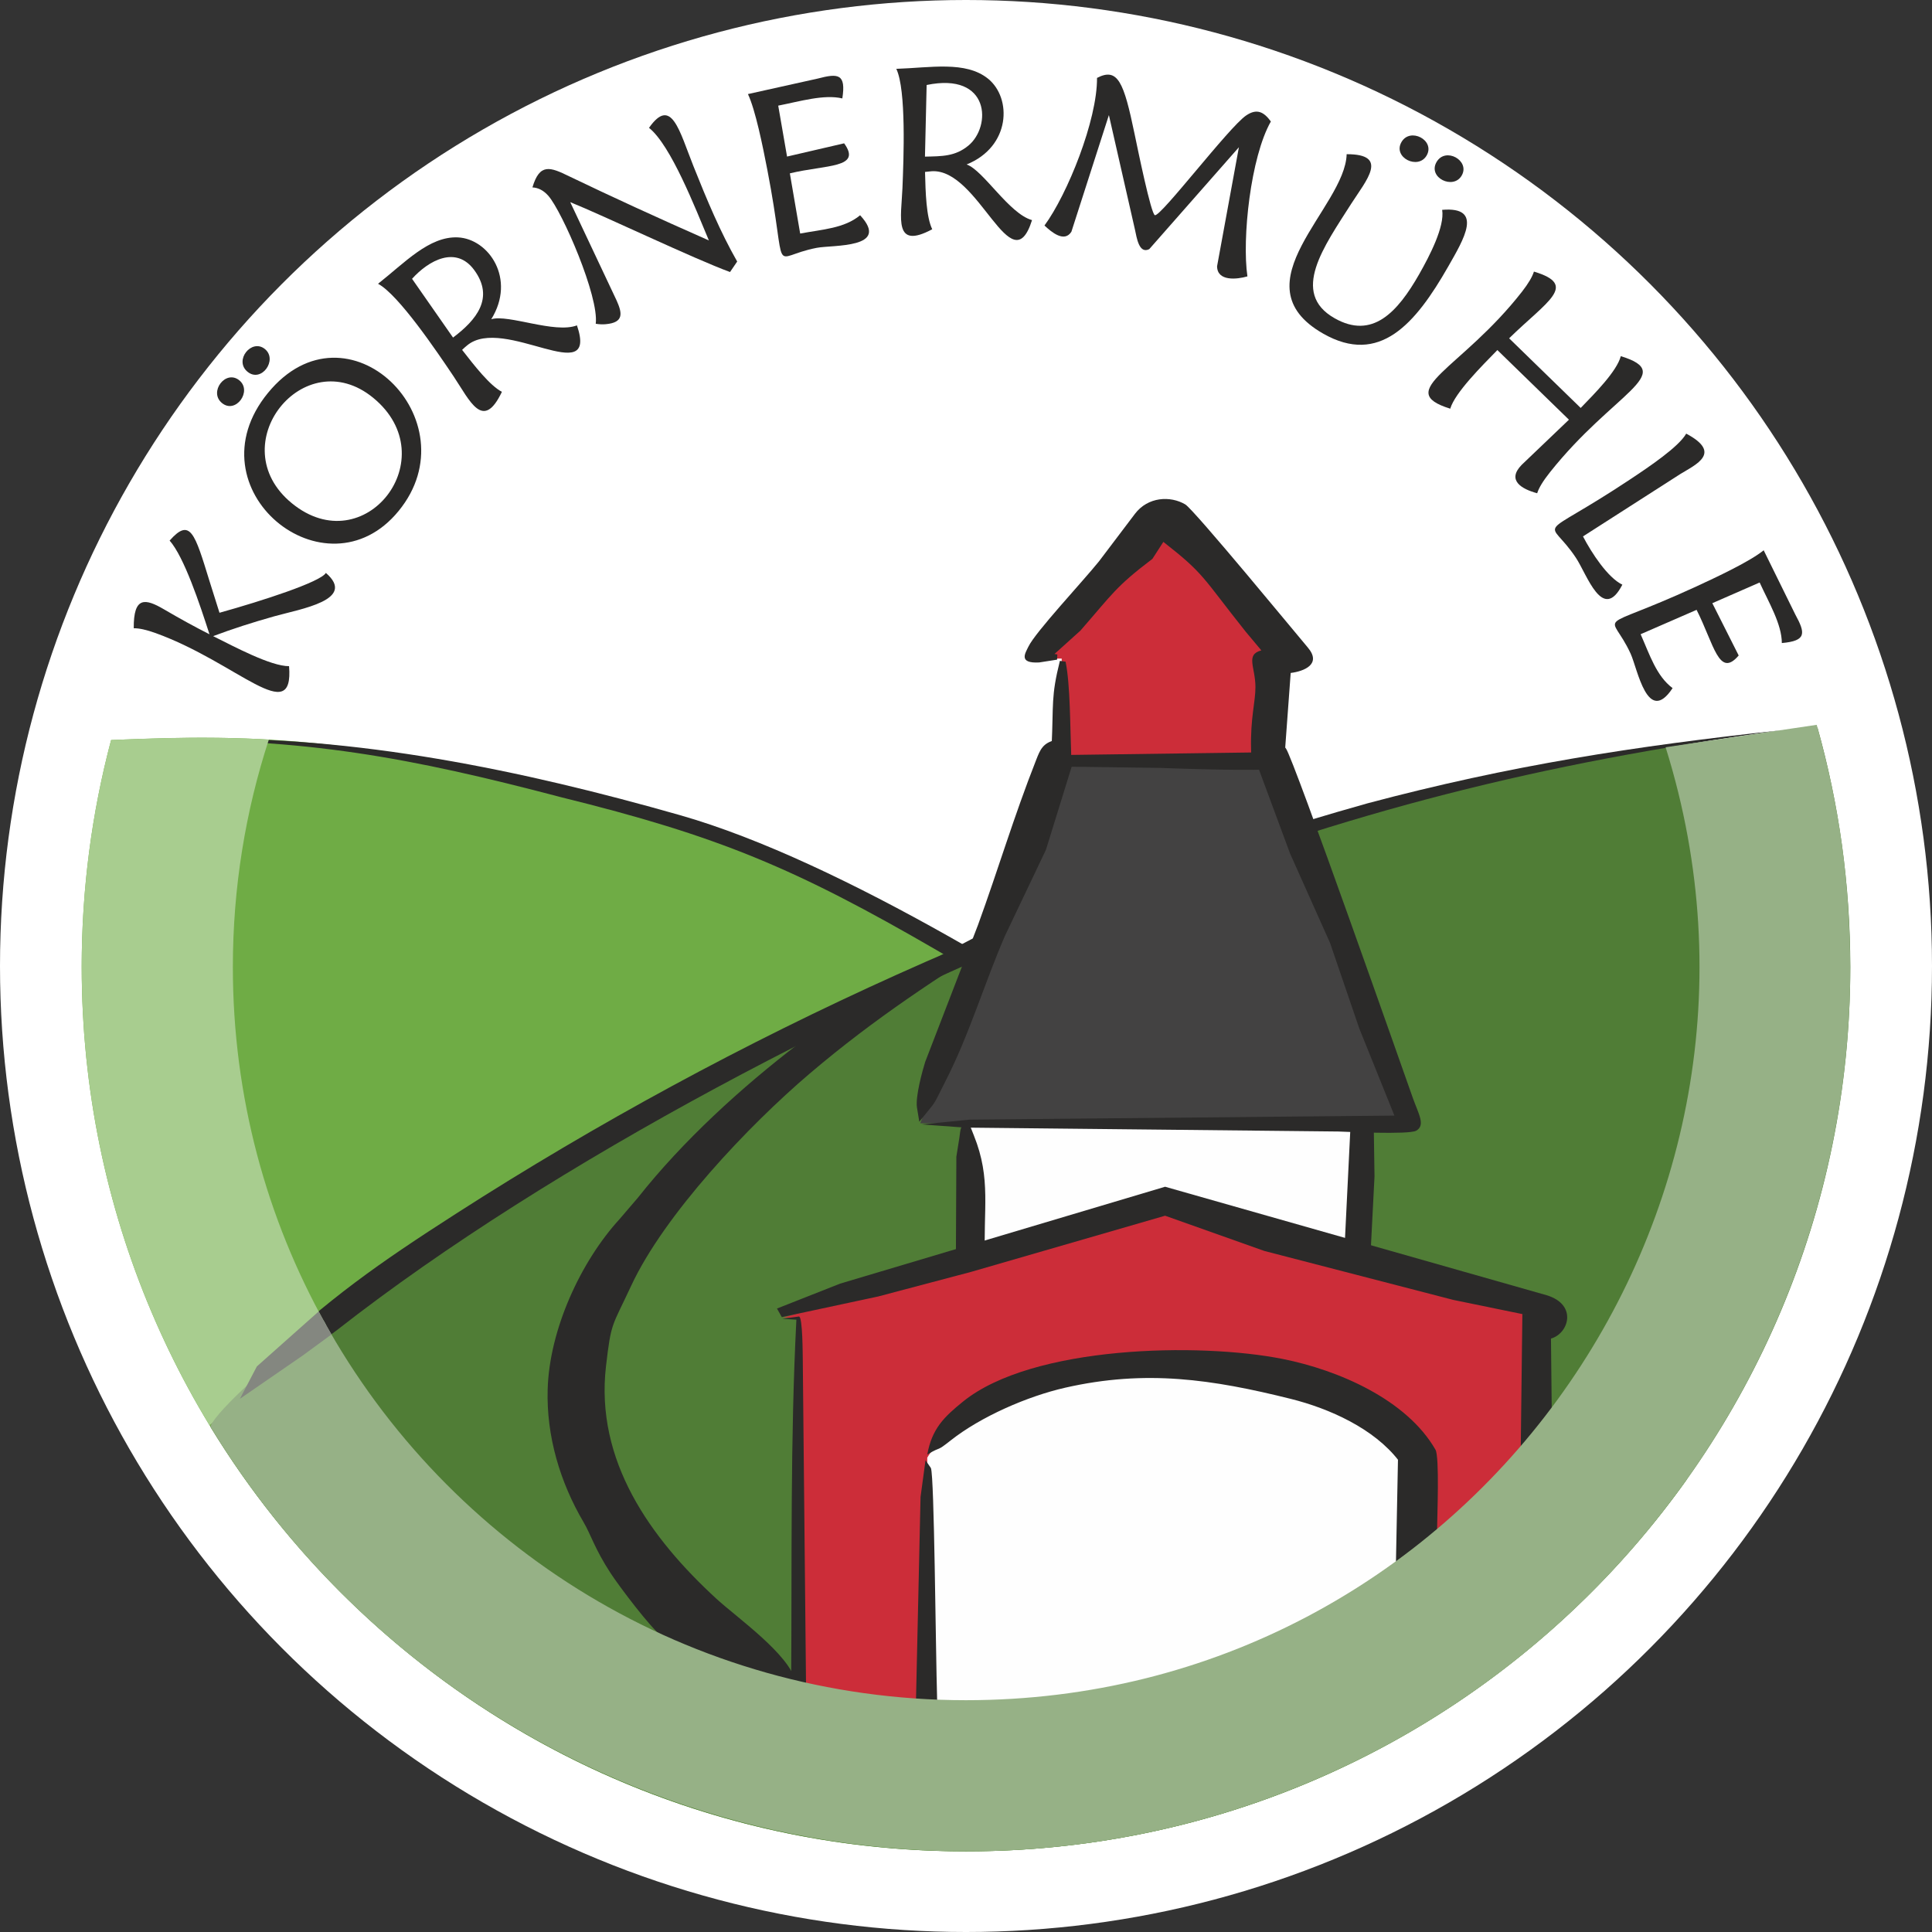
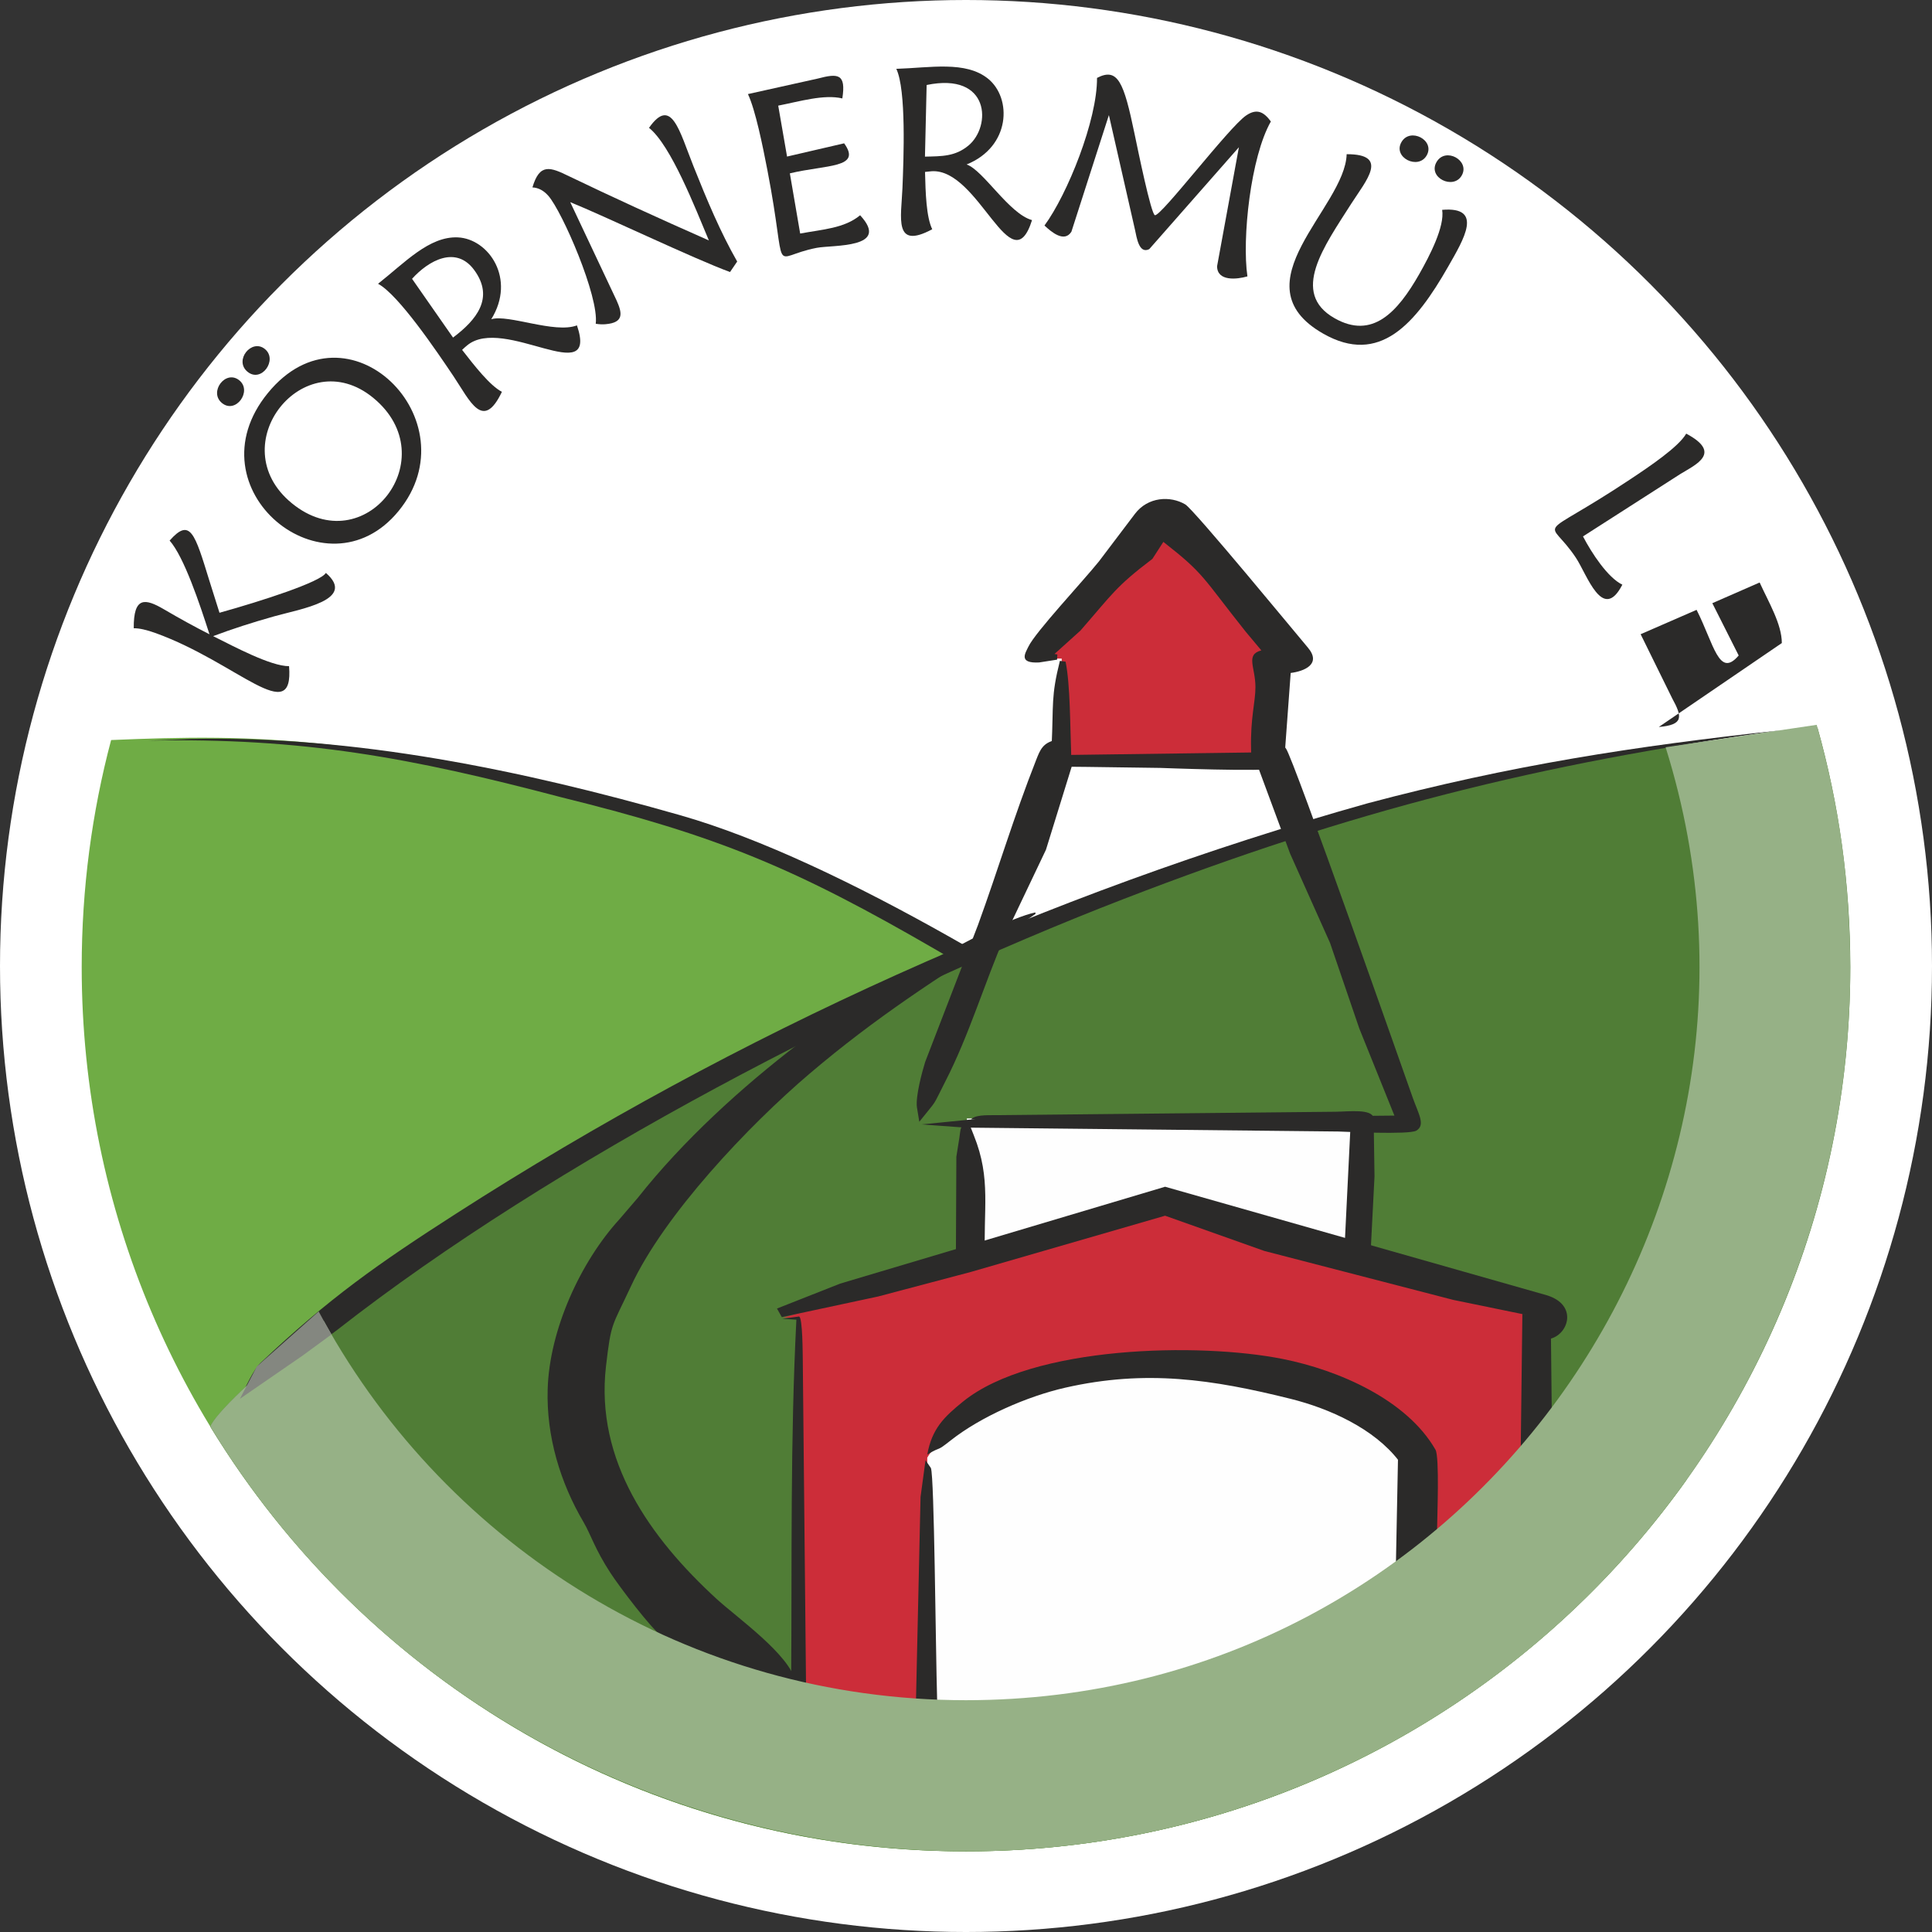
<svg xmlns="http://www.w3.org/2000/svg" width="177px" height="177px" clip-rule="evenodd" fill-rule="evenodd" image-rendering="optimizeQuality" shape-rendering="geometricPrecision" text-rendering="geometricPrecision" version="1.1" viewBox="0 0 31.072 31.072" xml:space="preserve">
  <rect x="0" y="0" width="31.072" height="31.072" fill="#333333" stroke="none" />
  <defs>
    <style type="text/css">
   
    .fil0 {fill:white}
    .fil4 {fill:#FEFEFE;fill-rule:nonzero}
    .fil6 {fill:#434242;fill-rule:nonzero}
    .fil2 {fill:#2B2A29;fill-rule:nonzero}
    .fil8 {fill:#96B186;fill-rule:nonzero}
    .fil1 {fill:#6FAC45;fill-rule:nonzero}
    .fil5 {fill:#CC2D39;fill-rule:nonzero}
    .fil7 {fill:#A8CD8F;fill-rule:nonzero}
    .fil3 {fill:#507D36;fill-rule:nonzero}
    .fil9 {fill:#848780;fill-rule:nonzero}
   
  </style>
  </defs>
  <circle class="fil0" cx="15.536" cy="15.536" r="15.536" />
  <path class="fil1" d="m15.536 29.775c4.781 0 9.01-2.359 11.589-5.976-3.038-2.345-11.194-9.06-16.218-10.596-4.858-1.412-6.823-1.397-9.12-1.301-0.309 1.165-0.473 2.389-0.473 3.651 0 7.855 6.367 14.222 14.222 14.222z" />
  <path class="fil2" d="m9.026 12.822c2.526 0.623 3.759 1.137 6.045 2.463 3.108 1.804 6.035 3.985 8.836 6.226l1.769 1.332c0.538 0.39 0.314 0.268 0.976 0.489-0.368-0.452-0.307-0.366-0.757-0.768-1.266-1.131-4.998-3.898-6.573-4.964-2.26-1.529-5.776-3.746-8.386-4.49-2.537-0.723-5.225-1.283-7.871-1.225l-0.687 0.026c2.495-0.05 4.228 0.274 6.648 0.911z" />
  <path class="fil3" d="m29.758 15.553c0-1.335-0.184-2.628-0.528-3.853-1.644 0.239-6.406 0.506-13.88 3.704-7.474 3.197-11.806 7.062-11.968 7.539 2.497 4.097 7.006 6.832 12.154 6.832 7.855 0 14.222-6.367 14.222-14.222z" />
  <path class="fil2" d="m21.996 12.919c-5.163 1.451-10.138 3.697-14.652 6.594-1.268 0.814-2.05 1.363-3.156 2.408-0.113 0.106-0.251 0.416-0.33 0.576l0.535-0.343 1.03-0.765c3.473-2.719 8.57-5.355 12.647-6.93 3.672-1.419 6.666-2.18 10.572-2.714-2.348 0.253-4.361 0.566-6.646 1.174z" />
  <path class="fil2" d="m12.851 16.78c-0.927 0.708-1.869 1.568-2.593 2.484l-0.293 0.342c-0.626 0.684-1.13 1.778-1.157 2.74-0.022 0.749 0.199 1.493 0.578 2.136 0.116 0.197 0.179 0.428 0.433 0.817 0.136 0.21 0.652 0.892 0.811 1.002 0.688 0.315 1.412 0.565 2.164 0.744-0.092-0.432-0.94-1.029-1.266-1.327-1.073-0.984-1.957-2.225-1.782-3.745 0.084-0.722 0.093-0.623 0.403-1.29 0.534-1.15 1.892-2.582 2.871-3.415 1.071-0.911 2.06-1.544 3.236-2.292l0.398-0.278-3e-3 -0.024c-0.741 0.162-2.933 1.487-3.651 2l-0.149 0.106z" />
  <polygon class="fil4" points="15.55 21.077 21.926 21.077 21.926 17.988 15.55 17.988" />
  <path class="fil2" d="m20.629 18.106 1.09 0.025-0.133 2.711-0.682-0.015-3.969-0.016-1.05 0.034-0.043-0.562c-0.034-0.836 0.105-1.316-0.18-2.023l-0.088-0.223c-0.142 0.079-0.12 0.104-0.145 0.265l-0.048 0.301-8e-3 1.736c-4e-3 0.069-0.113 0.743-0.027 0.842 0.098 0.112 0.393 0.1 0.544 0.094l2.321-0.097 3.345 0.033c0.807 8e-3 0.496 0.013 0.49-1.12l0.06-1.17-0.014-0.938c-0.023-0.155-0.403-0.105-0.612-0.103l-5.432 0.055c-0.111 3e-3 -0.328-0.013-0.413 0.052l-0.021 0.017 0.651 0.045 4.364 0.057z" />
  <path class="fil5" d="m12.593 21.193 6.145-1.832 6.116 1.832h-0.245l4e-3 1.899c-2.163 2.61-5.429 4.272-9.084 4.272-0.921 0-1.817-0.106-2.678-0.305l-0.012-5.866h-0.246z" />
  <path class="fil2" d="m24.956 22.657-0.012-1.129c0.287-0.081 0.43-0.546-0.069-0.697l-6.137-1.745-5.226 1.558-1.016 0.401 0.078 0.138 1.549-0.332 1.496-0.396 3.119-0.903 1.597 0.567 3.038 0.787 1.193 0.245-0.082-0.016-0.026 2.139c0.173-0.2 0.339-0.405 0.498-0.617zm-11.993 4.426-0.052-5.211c-2e-3 -0.066 0-0.701-0.062-0.699l-0.268 0.037 0.227 0.014c-0.099 1.939-0.07 3.843-0.084 5.803 0.079 0.02 0.159 0.039 0.239 0.056z" />
  <path class="fil4" d="m14.913 23.444s0.775-1.456 3.874-1.456 3.874 1.456 3.874 1.456v1.519c-1.98 1.506-4.451 2.401-7.132 2.401-0.206 0-0.412-5e-3 -0.616-0.016v-3.904z" />
  <path class="fil2" d="m23.112 24.602c2e-3 -0.199 0.041-1.169-0.025-1.286-0.463-0.807-1.56-1.281-2.457-1.46-1.342-0.268-4.024-0.216-5.139 0.683-0.311 0.251-0.502 0.439-0.578 0.854 0.253-0.15 0.126-0.029 0.377-0.227 0.485-0.383 1.232-0.709 1.842-0.848 1.296-0.295 2.364-0.135 3.628 0.18 0.621 0.155 1.341 0.478 1.737 0.996l-0.013-0.05-0.033 1.675c0.227-0.165 0.447-0.337 0.661-0.517zm-8.04 2.753c-0.026-0.908-0.045-3.591-0.1-3.744l-0.087-0.127-0.08 0.591-0.073 3.262c0.113 7e-3 0.227 0.013 0.34 0.018z" />
-   <polygon class="fil6" points="14.8 18.066 17.089 12.181 20.358 12.181 22.647 18.066" />
  <path class="fil2" d="m21.529 18.198c0.09 2e-3 1.128 0.054 1.247-0.013 0.154-0.086 0.038-0.271-0.051-0.519-0.125-0.352-1.923-5.473-2.044-5.629-0.116-0.151-0.313-0.139-0.482-0.139l-3.215 2e-3c-0.215 0.044-0.257 0.164-0.319 0.32-0.364 0.924-0.607 1.752-0.936 2.656l-0.85 2.204c-0.045 0.146-0.157 0.549-0.132 0.73l0.038 0.231c0.309-0.389 0.193-0.206 0.417-0.645 0.387-0.754 0.628-1.578 0.961-2.346l0.659-1.384 0.414-1.337c1.02-0.048 1.968-0.029 2.989-0.014l0.524 1.415 0.642 1.435 0.47 1.375 0.565 1.402-6.83 0.065-0.774 0.077 0.697 0.051 6.01 0.063z" />
  <polygon class="fil5" points="17.075 10.592 16.749 10.592 18.71 8.303 20.672 10.592 20.345 10.592 20.345 12.226 17.075 12.226" />
  <path class="fil2" d="m18.654 12.35s1.706 0.066 1.864 8e-3c0.166-0.061 0.137-0.166 0.157-0.405l0.083-1.13c0.213-0.026 0.506-0.141 0.273-0.412-0.141-0.165-1.826-2.214-1.969-2.299-0.239-0.141-0.6-0.124-0.809 0.152l-0.579 0.765c-0.264 0.328-1.023 1.137-1.135 1.372-0.051 0.106-0.163 0.271 0.174 0.253l0.288-0.045 4e-3 -0.084-0.046-7e-3 0.417-0.376c0.517-0.592 0.565-0.704 1.158-1.154l0.176-0.273c0.67 0.523 0.622 0.563 1.324 1.444l0.252 0.301c-0.259 0.068-0.096 0.269-0.095 0.587 1e-3 0.247-0.083 0.493-0.07 1.008l1e-3 0.047-2.894 0.039c-0.018-0.458-0.014-1.118-0.09-1.499l-0.092-0.014c-0.145 0.58-0.101 0.691-0.133 1.369-0.016 0.368-0.072 0.328 0.579 0.337l1.162 0.016z" />
  <path class="fil2" d="m3.369 10.201c-0.157-0.489-0.409-1.245-0.641-1.507 0.331-0.374 0.404-0.12 0.64 0.647 0.067 0.215 0.121 0.386 0.162 0.514 0.692-0.193 1.627-0.496 1.711-0.641 0.5 0.434-0.402 0.578-0.83 0.698-0.356 0.1-0.684 0.206-0.983 0.319 0.349 0.174 0.928 0.484 1.221 0.483 0.081 0.995-0.826-0.055-2.148-0.533-0.145-0.052-0.261-0.078-0.35-0.077-4e-3 -0.515 0.184-0.481 0.485-0.305 0.254 0.149 0.498 0.283 0.733 0.402z" />
  <path class="fil2" d="m6.001 6.397c-1.112-0.91-2.449 0.762-1.308 1.696 1.17 0.959 2.486-0.731 1.308-1.696zm0.409 1.822c-1.17 1.43-3.368-0.352-2.101-1.899 1.276-1.56 3.296 0.442 2.101 1.899zm-2.149-2.605c0.21 0.173-0.057 0.548-0.28 0.365-0.222-0.182 0.066-0.54 0.28-0.365zm-0.412 0.503c0.211 0.173-0.058 0.546-0.279 0.365-0.217-0.177 0.059-0.544 0.279-0.365z" />
  <path class="fil2" d="m6.627 4.484 0.659 0.945c0.374-0.281 0.671-0.637 0.34-1.087-0.291-0.395-0.729-0.157-0.999 0.142zm1.274 0.65c0.273-0.084 1.019 0.236 1.378 0.099 0.355 1.045-1.179-0.168-1.766 0.322-0.023 0.018-0.049 0.042-0.081 0.072 0.203 0.261 0.446 0.573 0.64 0.675-0.305 0.64-0.513 0.145-0.779-0.252-0.263-0.391-0.883-1.311-1.213-1.486 0.427-0.336 0.822-0.767 1.284-0.746 0.496 0.023 0.939 0.667 0.537 1.316z" />
  <path class="fil2" d="m11.741 4.375c-0.573-0.209-2.034-0.908-2.57-1.124l0.746 1.582c0.09 0.202 0.121 0.355-0.176 0.381-0.05 5e-3 -0.103 2e-3 -0.16-7e-3 0.056-0.434-0.538-1.804-0.763-2.059-0.075-0.085-0.16-0.129-0.255-0.134 0.117-0.395 0.287-0.327 0.59-0.179 0.676 0.325 1.425 0.669 2.248 1.032-0.22-0.522-0.61-1.529-0.963-1.811 0.361-0.514 0.487 0.046 0.716 0.62 0.215 0.539 0.433 1.06 0.702 1.53l-0.115 0.169z" />
  <path class="fil2" d="m13.547 1.583c-0.294-0.07-0.684 0.048-1.031 0.116l0.142 0.819 0.918-0.213c0.291 0.402-0.285 0.341-0.873 0.483l0.166 0.968c0.358-0.067 0.71-0.083 0.964-0.294 0.497 0.537-0.435 0.474-0.698 0.524-0.777 0.15-0.452 0.518-0.793-1.249-0.075-0.389-0.193-0.97-0.313-1.224l1.121-0.249c0.33-0.087 0.459-0.08 0.397 0.319z" />
  <path class="fil2" d="m14.903 1.367-0.027 1.152c0.278-6e-3 0.486-3e-3 0.698-0.177 0.374-0.308 0.352-1.187-0.671-0.975zm0.643 1.278c0.27 0.093 0.682 0.793 1.052 0.895-0.332 1.052-0.852-0.834-1.614-0.786-0.029 2e-3 -0.065 6e-3 -0.107 0.011 8e-3 0.331 0.02 0.726 0.116 0.922-0.625 0.335-0.499-0.183-0.479-0.663 0.019-0.471 0.063-1.581-0.099-1.917 0.543-0.017 1.116-0.132 1.476 0.159 0.386 0.312 0.364 1.093-0.345 1.379z" />
  <path class="fil2" d="m20.439 1.954c-0.326 0.572-0.466 1.883-0.377 2.491-0.168 0.049-0.486 0.084-0.488-0.163l0.351-1.914-1.442 1.639c-0.165 0.082-0.201-0.183-0.23-0.315l-0.419-1.841-0.603 1.876c-0.114 0.179-0.319 7e-3 -0.433-0.1 0.369-0.502 0.85-1.695 0.845-2.374 0.335-0.173 0.431 0.067 0.604 0.901 0.051 0.244 0.265 1.292 0.327 1.307 0.097 0.024 1.188-1.413 1.466-1.603 0.178-0.122 0.29-0.053 0.399 0.096z" />
  <path class="fil2" d="m21.658 2.48c0.693-2e-3 0.313 0.423 0.072 0.799-0.433 0.681-0.984 1.43-0.268 1.838 0.61 0.348 1.014-0.096 1.362-0.706 0.17-0.299 0.413-0.768 0.37-1.036 0.673-0.057 0.346 0.475 0.096 0.914-0.526 0.921-1.104 1.593-2.009 1.077-1.402-0.799 0.354-2.024 0.377-2.886zm1.851 0.342c-0.134 0.236-0.549 0.036-0.406-0.215 0.143-0.249 0.543-0.025 0.406 0.215zm-0.564-0.322c-0.136 0.237-0.548 0.034-0.406-0.214 0.138-0.243 0.546-0.032 0.406 0.214z" />
-   <path class="fil2" d="m24.271 5.441 1.151 1.12c0.223-0.23 0.582-0.59 0.645-0.833 0.916 0.281-0.12 0.585-1.139 1.867-0.11 0.138-0.179 0.251-0.206 0.338-0.247-0.067-0.494-0.206-0.249-0.457l0.76-0.726-1.151-1.12c-0.251 0.257-0.682 0.686-0.758 0.943-0.929-0.289 0.177-0.63 1.155-1.883 0.101-0.13 0.165-0.238 0.191-0.322 0.72 0.216 0.211 0.476-0.399 1.073z" />
  <path class="fil2" d="m25.459 8.627c0.138 0.265 0.398 0.664 0.633 0.776-0.317 0.617-0.567-0.163-0.748-0.434-0.455-0.686-0.676-0.231 0.87-1.257 0.309-0.205 0.785-0.525 0.905-0.738 0.585 0.311 0.154 0.497-0.092 0.648l-1.568 1.005z" />
-   <path class="fil2" d="m28.657 10.342c-1e-3 -0.305-0.209-0.65-0.357-0.974l-0.761 0.333 0.424 0.841c-0.317 0.372-0.397-0.18-0.677-0.734l-0.9 0.392c0.146 0.33 0.253 0.672 0.514 0.867-0.403 0.609-0.563-0.309-0.675-0.554-0.33-0.72-0.611-0.316 1.026-1.067 0.36-0.165 0.896-0.418 1.114-0.596l0.507 1.03c0.164 0.301 0.187 0.427-0.215 0.462z" />
-   <path class="fil7" d="m5.238 21.3c-0.951-1.701-1.493-3.661-1.493-5.747 0-1.277 0.203-2.507 0.579-3.659-0.128-7e-3 -0.253-0.013-0.376-0.017h-7e-3c-0.107-4e-3 -0.213-7e-3 -0.318-9e-3h-0.015l-0.105-2e-3h-5e-3 -4e-3c-0.103-1e-3 -0.206-2e-3 -0.308-2e-3h-0.013l-0.104 1e-3h-4e-3l-0.107 1e-3h-6e-3l-0.039 1e-3 -0.061 1e-3h-0.017l-0.077 1e-3 -0.013 1e-3h-0.026l-0.078 2e-3h-2e-3l-0.075 2e-3 -0.031 1e-3 -0.085 2e-3 -0.021 1e-3 -0.056 2e-3 -0.039 1e-3h-0.011l-0.028 1e-3 -0.039 1e-3 -0.038 2e-3h-1e-3l-0.038 1e-3 -0.117 5e-3 -0.039 1e-3 -0.02 1e-3 -0.019 1e-3 -0.038 1e-3 -0.04 2e-3h-0.01l-0.029 1e-3 -0.078 4e-3 -0.014 0.054-0.015 0.055-0.014 0.055-0.013 0.055-0.014 0.055-0.052 0.22v1e-3l-0.024 0.11-0.024 0.112-0.012 0.055-0.044 0.224-0.01 0.056-0.011 0.056-0.01 0.057-9e-3 0.056-0.01 0.057-9e-3 0.056-0.01 0.057-8e-3 0.056-0.018 0.114-0.024 0.171-7e-3 0.057-8e-3 0.057-0.014 0.114v1e-3l-6e-3 0.057-7e-3 0.057-6e-3 0.058-6e-3 0.057-6e-3 0.058-5e-3 0.058-6e-3 0.058-5e-3 0.057-5e-3 0.058-8e-3 0.116-5e-3 0.059-4e-3 0.058-3e-3 0.058-4e-3 0.058-3e-3 0.059-3e-3 0.058-3e-3 0.059-2e-3 0.058-2e-3 0.059-2e-3 0.058-4e-3 0.118-4e-3 0.236v0.059 0.059c0 0.12 2e-3 0.241 5e-3 0.361v0.01c3e-3 0.117 7e-3 0.235 0.013 0.351l1e-3 0.016c6e-3 0.114 0.013 0.229 0.021 0.343l2e-3 0.023c9e-3 0.114 0.019 0.227 0.03 0.34l2e-3 0.018c0.012 0.115 0.025 0.228 0.039 0.341l2e-3 0.016c0.015 0.113 0.031 0.227 0.048 0.339l2e-3 0.015c0.017 0.113 0.036 0.225 0.056 0.336l3e-3 0.019c0.02 0.112 0.042 0.224 0.064 0.335l2e-3 8e-3c0.023 0.114 0.048 0.227 0.074 0.339l1e-3 5e-3c0.026 0.113 0.053 0.225 0.082 0.337l1e-3 2e-3 1e-3 3e-3c0.057 0.223 0.12 0.444 0.187 0.663l5e-3 0.016c0.033 0.106 0.068 0.211 0.103 0.316l6e-3 0.016c0.035 0.105 0.072 0.21 0.11 0.314l5e-3 0.015c0.038 0.103 0.077 0.205 0.117 0.307l8e-3 0.021c0.04 0.1 0.081 0.201 0.123 0.3l0.01 0.022c0.042 0.1 0.085 0.199 0.129 0.297l9e-3 0.02c0.046 0.1 0.092 0.199 0.139 0.297l6e-3 0.011c0.047 0.099 0.096 0.198 0.146 0.296l0.01 0.018c0.049 0.097 0.1 0.193 0.152 0.289l2e-3 4e-3 4e-3 6e-3c0.053 0.097 0.106 0.194 0.161 0.289l3e-3 5e-3 4e-3 6e-3 0.167 0.284c1.024-0.768 0.994-0.99 1.869-1.622z" />
+   <path class="fil2" d="m28.657 10.342c-1e-3 -0.305-0.209-0.65-0.357-0.974l-0.761 0.333 0.424 0.841c-0.317 0.372-0.397-0.18-0.677-0.734l-0.9 0.392l0.507 1.03c0.164 0.301 0.187 0.427-0.215 0.462z" />
  <path class="fil8" d="m29.758 15.553c-0.015-1.399-0.16-2.506-0.525-3.841-1e-3 -4e-3 -0.014-0.051-0.015-0.055l-2.43 0.361c1e-3 5e-3 4e-3 0.012 5e-3 0.017 2.349 7.528-3.251 15.309-11.257 15.309-4.449 0-8.323-2.465-10.33-6.103-1.139 0.891-1.764 1.526-1.824 1.702 3.535 5.8 10.562 8.185 16.747 6.073 5.763-1.967 9.629-7.381 9.629-13.463z" />
  <path class="fil9" d="m5.125 21.092-0.994 0.884-0.273 0.521 1.01-0.696 0.463-0.339c-0.071-0.122-0.139-0.245-0.206-0.37z" />
</svg>